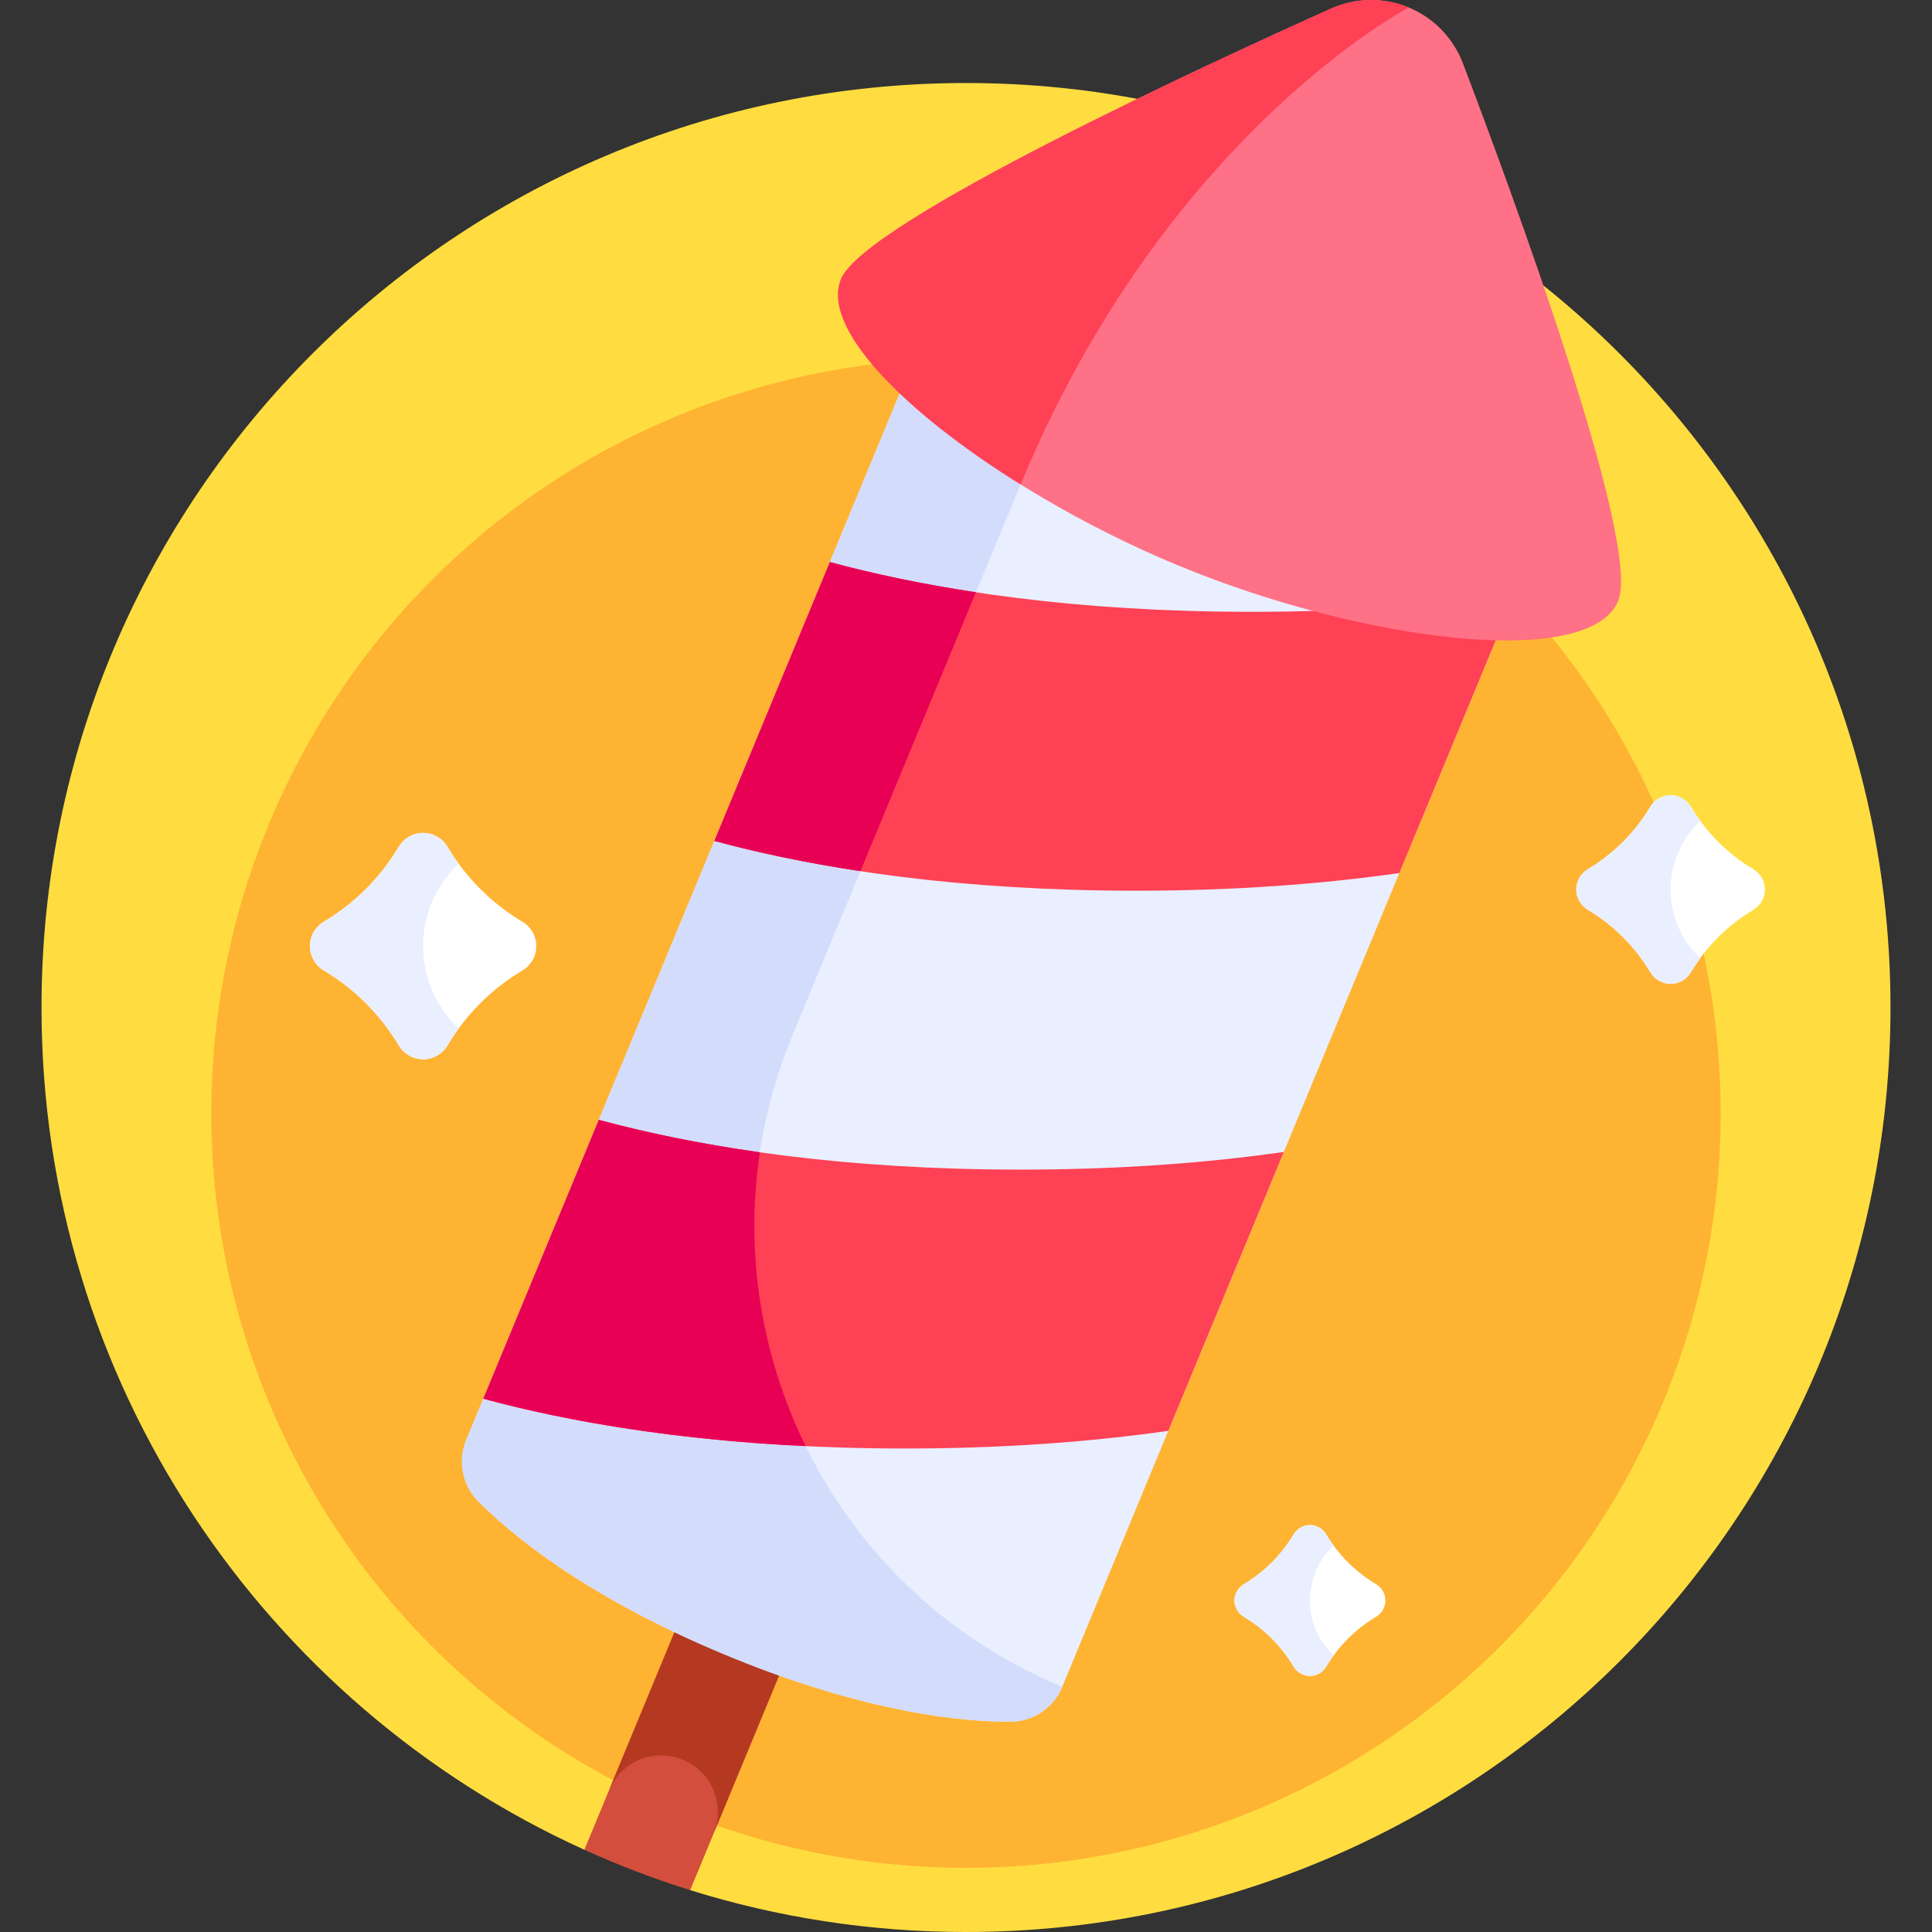
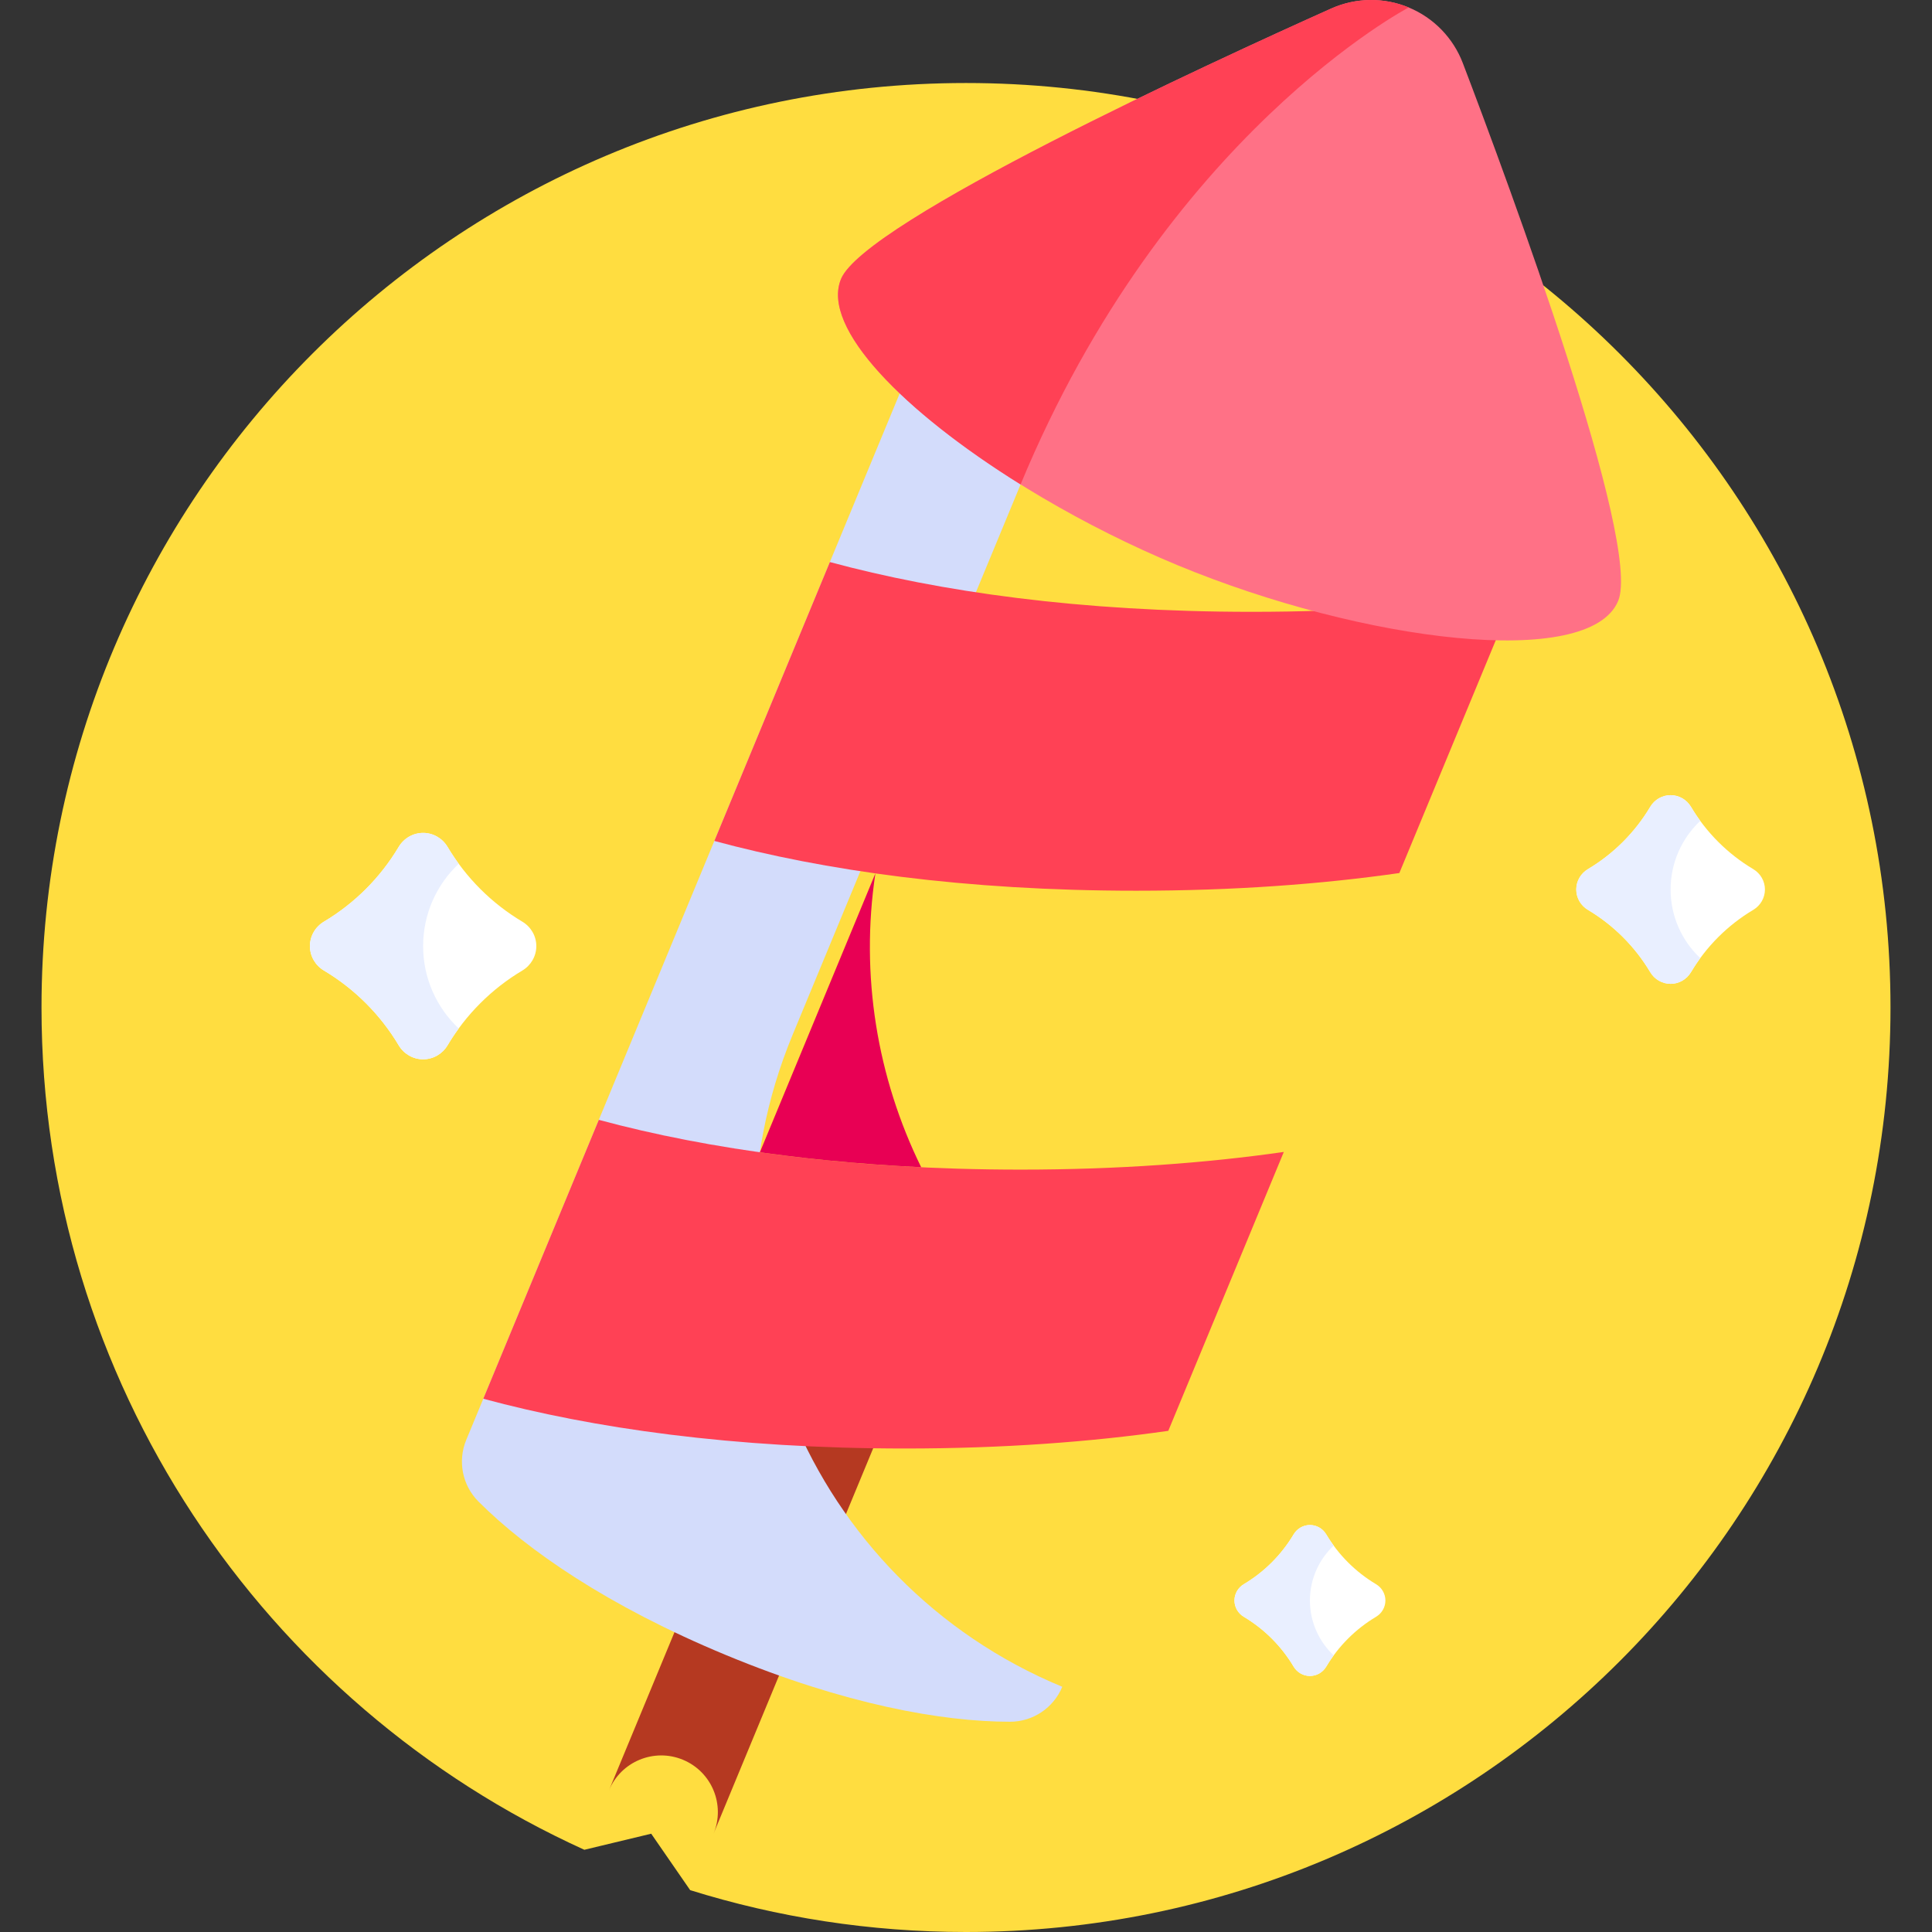
<svg xmlns="http://www.w3.org/2000/svg" id="Capa_1" enable-background="new 0 0 512 512" height="75" viewBox="0 0 512 512" width="75">
  <rect x="0" y="0" width="512" height="512" fill="#333333" stroke="none" />
  <g>
    <g>
      <path d="m256 22c-135.31 0-245 109.69-245 245 0 99.245 59.012 184.704 143.86 223.211l17.715-4.259 10.327 14.955c23.085 7.207 47.638 11.093 73.098 11.093 135.31 0 245-109.69 245-245s-109.69-245-245-245z" fill="#ffdd40" />
    </g>
    <g>
-       <circle cx="256" cy="295" fill="#ffb332" r="200" />
-     </g>
+       </g>
    <g>
      <g>
        <path d="m364.672 419.83c-5.43-3.238-9.97-7.778-13.208-13.208-.91-1.526-2.541-2.474-4.318-2.474-1.776 0-3.408.948-4.318 2.474-3.238 5.43-7.778 9.97-13.208 13.208-1.526.91-2.474 2.541-2.474 4.318 0 1.776.948 3.408 2.474 4.318 5.43 3.238 9.97 7.778 13.208 13.208.91 1.526 2.541 2.474 4.318 2.474 1.776 0 3.408-.948 4.318-2.474 3.238-5.43 7.778-9.97 13.208-13.208 1.526-.91 2.474-2.541 2.474-4.318 0-1.777-.949-3.408-2.474-4.318z" fill="#fff" />
      </g>
      <g>
        <path d="m347.146 424.148c0-5.736 2.418-10.904 6.286-14.551-.701-.958-1.358-1.951-1.969-2.975-.91-1.526-2.541-2.474-4.318-2.474s-3.408.948-4.318 2.474c-3.238 5.43-7.778 9.97-13.208 13.208-1.526.91-2.474 2.541-2.474 4.318 0 1.776.948 3.408 2.474 4.318 5.43 3.238 9.97 7.778 13.208 13.208.91 1.526 2.541 2.474 4.318 2.474 1.776 0 3.408-.948 4.318-2.474.611-1.024 1.268-2.017 1.969-2.975-3.868-3.647-6.286-8.815-6.286-14.551z" fill="#e9efff" />
      </g>
    </g>
    <g>
      <g>
        <path d="m464.634 230.33c-6.788-4.048-12.463-9.722-16.51-16.51-1.137-1.907-3.176-3.093-5.397-3.093-2.221 0-4.26 1.185-5.397 3.093-4.048 6.788-9.722 12.463-16.51 16.51-1.907 1.137-3.093 3.176-3.093 5.397 0 2.221 1.185 4.26 3.093 5.397 6.788 4.048 12.463 9.722 16.51 16.51 1.137 1.907 3.176 3.093 5.397 3.093 2.221 0 4.26-1.185 5.397-3.093 4.048-6.788 9.722-12.463 16.51-16.51 1.907-1.137 3.093-3.176 3.093-5.397 0-2.22-1.186-4.259-3.093-5.397z" fill="#fff" />
      </g>
      <g>
        <path d="m442.727 235.727c0-7.17 3.023-13.63 7.858-18.189-.876-1.198-1.698-2.438-2.461-3.719-1.137-1.907-3.176-3.093-5.397-3.093s-4.26 1.185-5.397 3.093c-4.048 6.788-9.722 12.463-16.51 16.51-1.907 1.137-3.093 3.176-3.093 5.397 0 2.221 1.185 4.26 3.093 5.397 6.788 4.047 12.463 9.722 16.51 16.51 1.137 1.907 3.176 3.093 5.397 3.093 2.221 0 4.26-1.185 5.397-3.093.764-1.28 1.585-2.521 2.461-3.719-4.835-4.557-7.858-11.017-7.858-18.187z" fill="#e9efff" />
      </g>
    </g>
    <g>
      <g>
        <path d="m138.42 244.251c-8.145-4.857-14.955-11.667-19.812-19.812-1.365-2.289-3.812-3.711-6.476-3.711-2.665 0-5.112 1.422-6.476 3.711-4.857 8.146-11.667 14.955-19.812 19.812-2.289 1.365-3.711 3.812-3.711 6.476 0 2.665 1.422 5.112 3.711 6.477 8.145 4.857 14.955 11.667 19.812 19.812 1.365 2.289 3.812 3.711 6.476 3.711 2.665 0 5.112-1.422 6.476-3.711 4.857-8.145 11.667-14.955 19.812-19.812 2.289-1.365 3.711-3.812 3.711-6.477 0-2.664-1.422-5.111-3.711-6.476z" fill="#fff" />
      </g>
      <g>
        <path d="m112.132 250.727c0-8.604 3.627-16.356 9.43-21.826-1.051-1.437-2.037-2.926-2.953-4.463-1.365-2.289-3.812-3.711-6.476-3.711s-5.112 1.422-6.476 3.711c-4.857 8.146-11.667 14.956-19.812 19.812-2.289 1.365-3.711 3.812-3.711 6.476 0 2.665 1.422 5.112 3.711 6.477 8.145 4.857 14.955 11.667 19.812 19.812 1.365 2.289 3.812 3.711 6.476 3.711 2.665 0 5.112-1.422 6.476-3.711.916-1.537 1.902-3.025 2.953-4.463-5.803-5.469-9.43-13.221-9.43-21.825z" fill="#e9efff" />
      </g>
    </g>
    <g>
      <g>
-         <path d="m154.86 490.211c9.066 4.114 18.426 7.694 28.042 10.695l52.639-127.082-27.716-11.48z" fill="#d34e3c" />
-       </g>
+         </g>
      <g>
        <path d="m207.824 362.344-46.445 112.127c3.17-7.654 11.945-11.288 19.598-8.118 7.654 3.17 11.288 11.945 8.118 19.598l46.445-112.127z" fill="#b53921" />
      </g>
      <g>
-         <path d="m401.753 156.734-120.238 290.282c-2.322 5.607-7.786 9.265-13.855 9.265-18.102 0-43.768-4.623-75.202-17.644-31.434-13.02-52.851-27.9-65.651-40.7-4.291-4.291-5.568-10.741-3.246-16.348l120.238-290.281z" fill="#e9efff" />
-       </g>
+         </g>
      <g>
        <path d="m243.799 91.308-120.238 290.281c-2.322 5.607-1.046 12.057 3.246 16.348 12.801 12.8 34.218 27.679 65.651 40.7s57.099 17.643 75.201 17.644c6.069 0 11.533-3.658 13.855-9.265-67.426-27.929-99.444-105.228-71.516-172.654l69.669-168.197z" fill="#d3dcfb" />
      </g>
      <g>
        <path d="m370.84 231.366c-20.558 2.939-43.808 4.682-69.742 4.682-45.573 0-82.882-5.369-111.789-13.189l30.614-73.91c28.906 7.82 66.216 13.189 111.789 13.189 25.934 0 49.185-1.741 69.741-4.68z" fill="#ff4155" />
      </g>
      <g>
-         <path d="m258.631 156.955c-14.231-2.156-27.152-4.88-38.707-8.006l-30.614 73.91c11.555 3.126 24.476 5.85 38.707 8.006z" fill="#e80054" />
-       </g>
+         </g>
      <g>
        <path d="m309.61 379.187c-20.558 2.939-43.808 4.682-69.742 4.682-45.573 0-82.882-5.369-111.789-13.189l30.615-73.91c28.906 7.82 66.216 13.189 111.789 13.189 25.934 0 49.185-1.741 69.741-4.68z" fill="#ff4155" />
      </g>
      <g>
-         <path d="m201.374 305.37c-15.822-2.237-30.053-5.185-42.679-8.601l-30.614 73.91c23.119 6.254 51.629 10.932 85.427 12.558-11.663-23.739-16.195-50.872-12.134-77.867z" fill="#e80054" />
+         <path d="m201.374 305.37c-15.822-2.237-30.053-5.185-42.679-8.601c23.119 6.254 51.629 10.932 85.427 12.558-11.663-23.739-16.195-50.872-12.134-77.867z" fill="#e80054" />
      </g>
      <g>
        <path d="m373.328 1.98c-6.607-2.737-14.042-2.632-20.568.291-31.27 14.01-123.566 56.419-129.878 71.657-7.608 18.368 39.985 55.48 89.217 75.872s109.127 27.804 116.736 9.436c6.312-15.238-28.964-110.49-41.169-142.507-2.548-6.682-7.732-12.013-14.338-14.749z" fill="#ff7186" />
      </g>
      <g>
        <path d="m373.328 1.98c-6.607-2.737-14.042-2.632-20.568.291-31.27 14.01-123.566 56.419-129.878 71.657-5.372 12.968 16.775 35.279 47.585 54.453 38.417-92.748 102.861-126.401 102.861-126.401z" fill="#ff4155" />
      </g>
    </g>
  </g>
</svg>